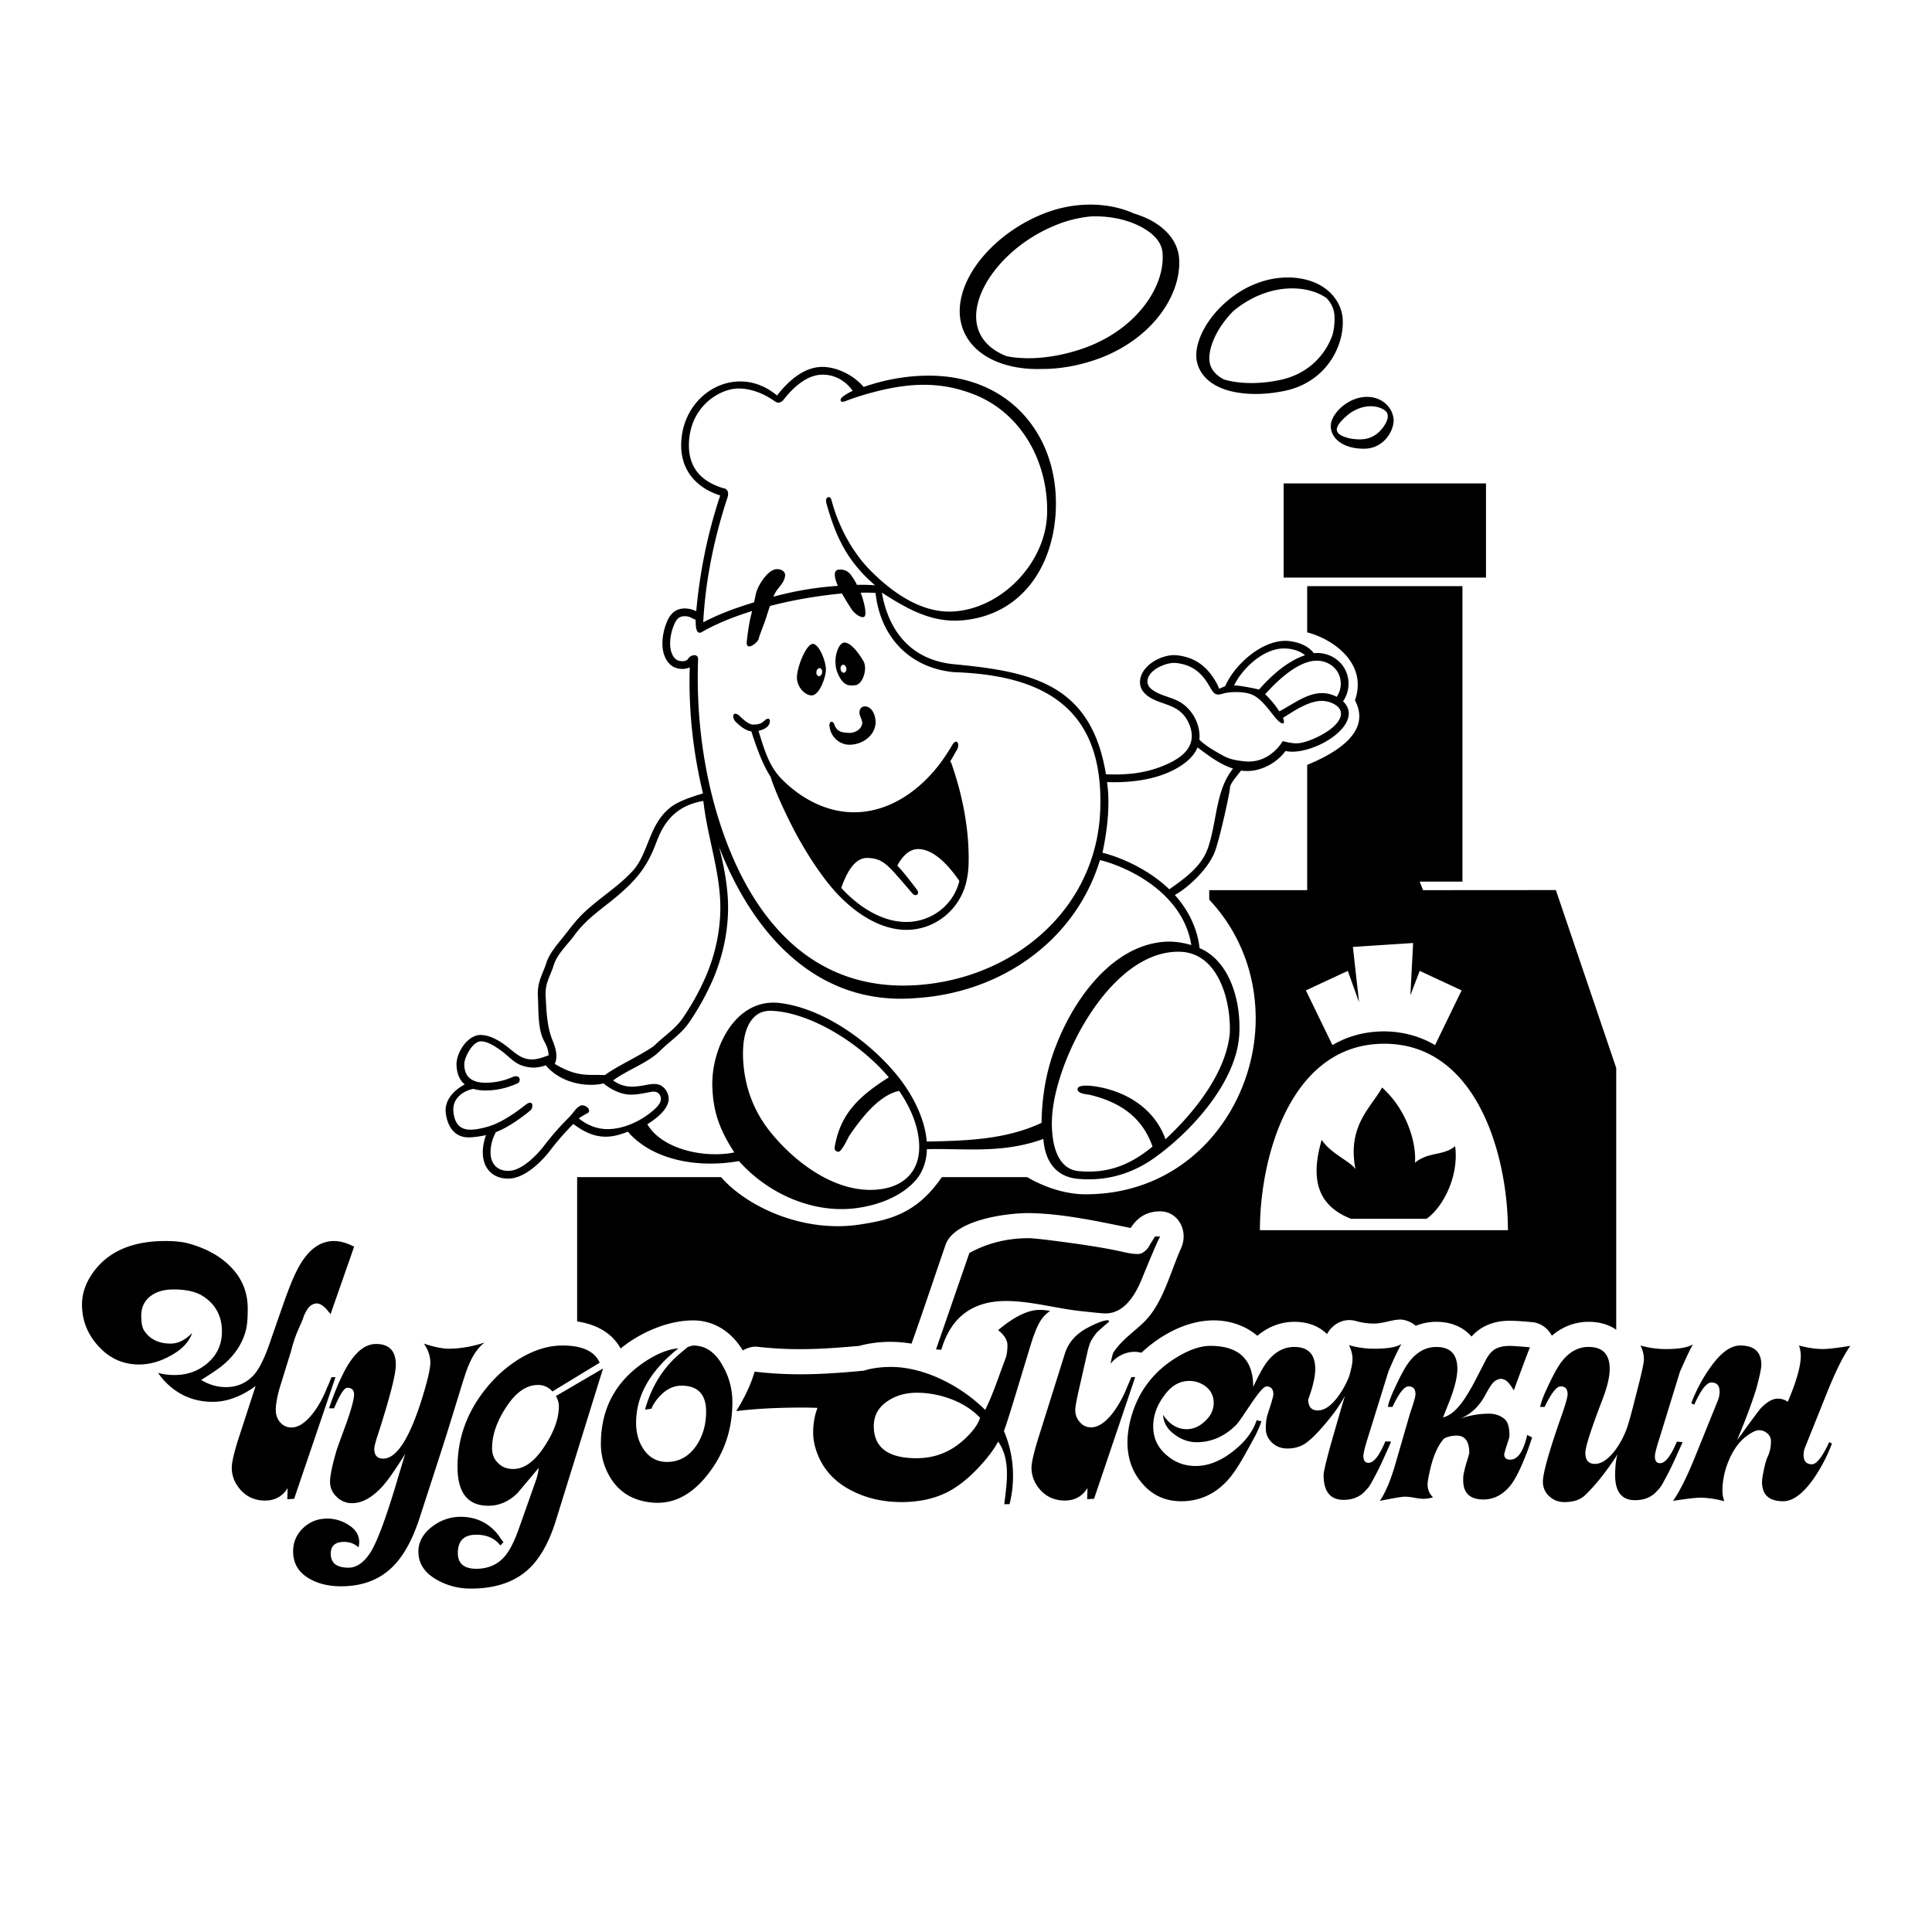
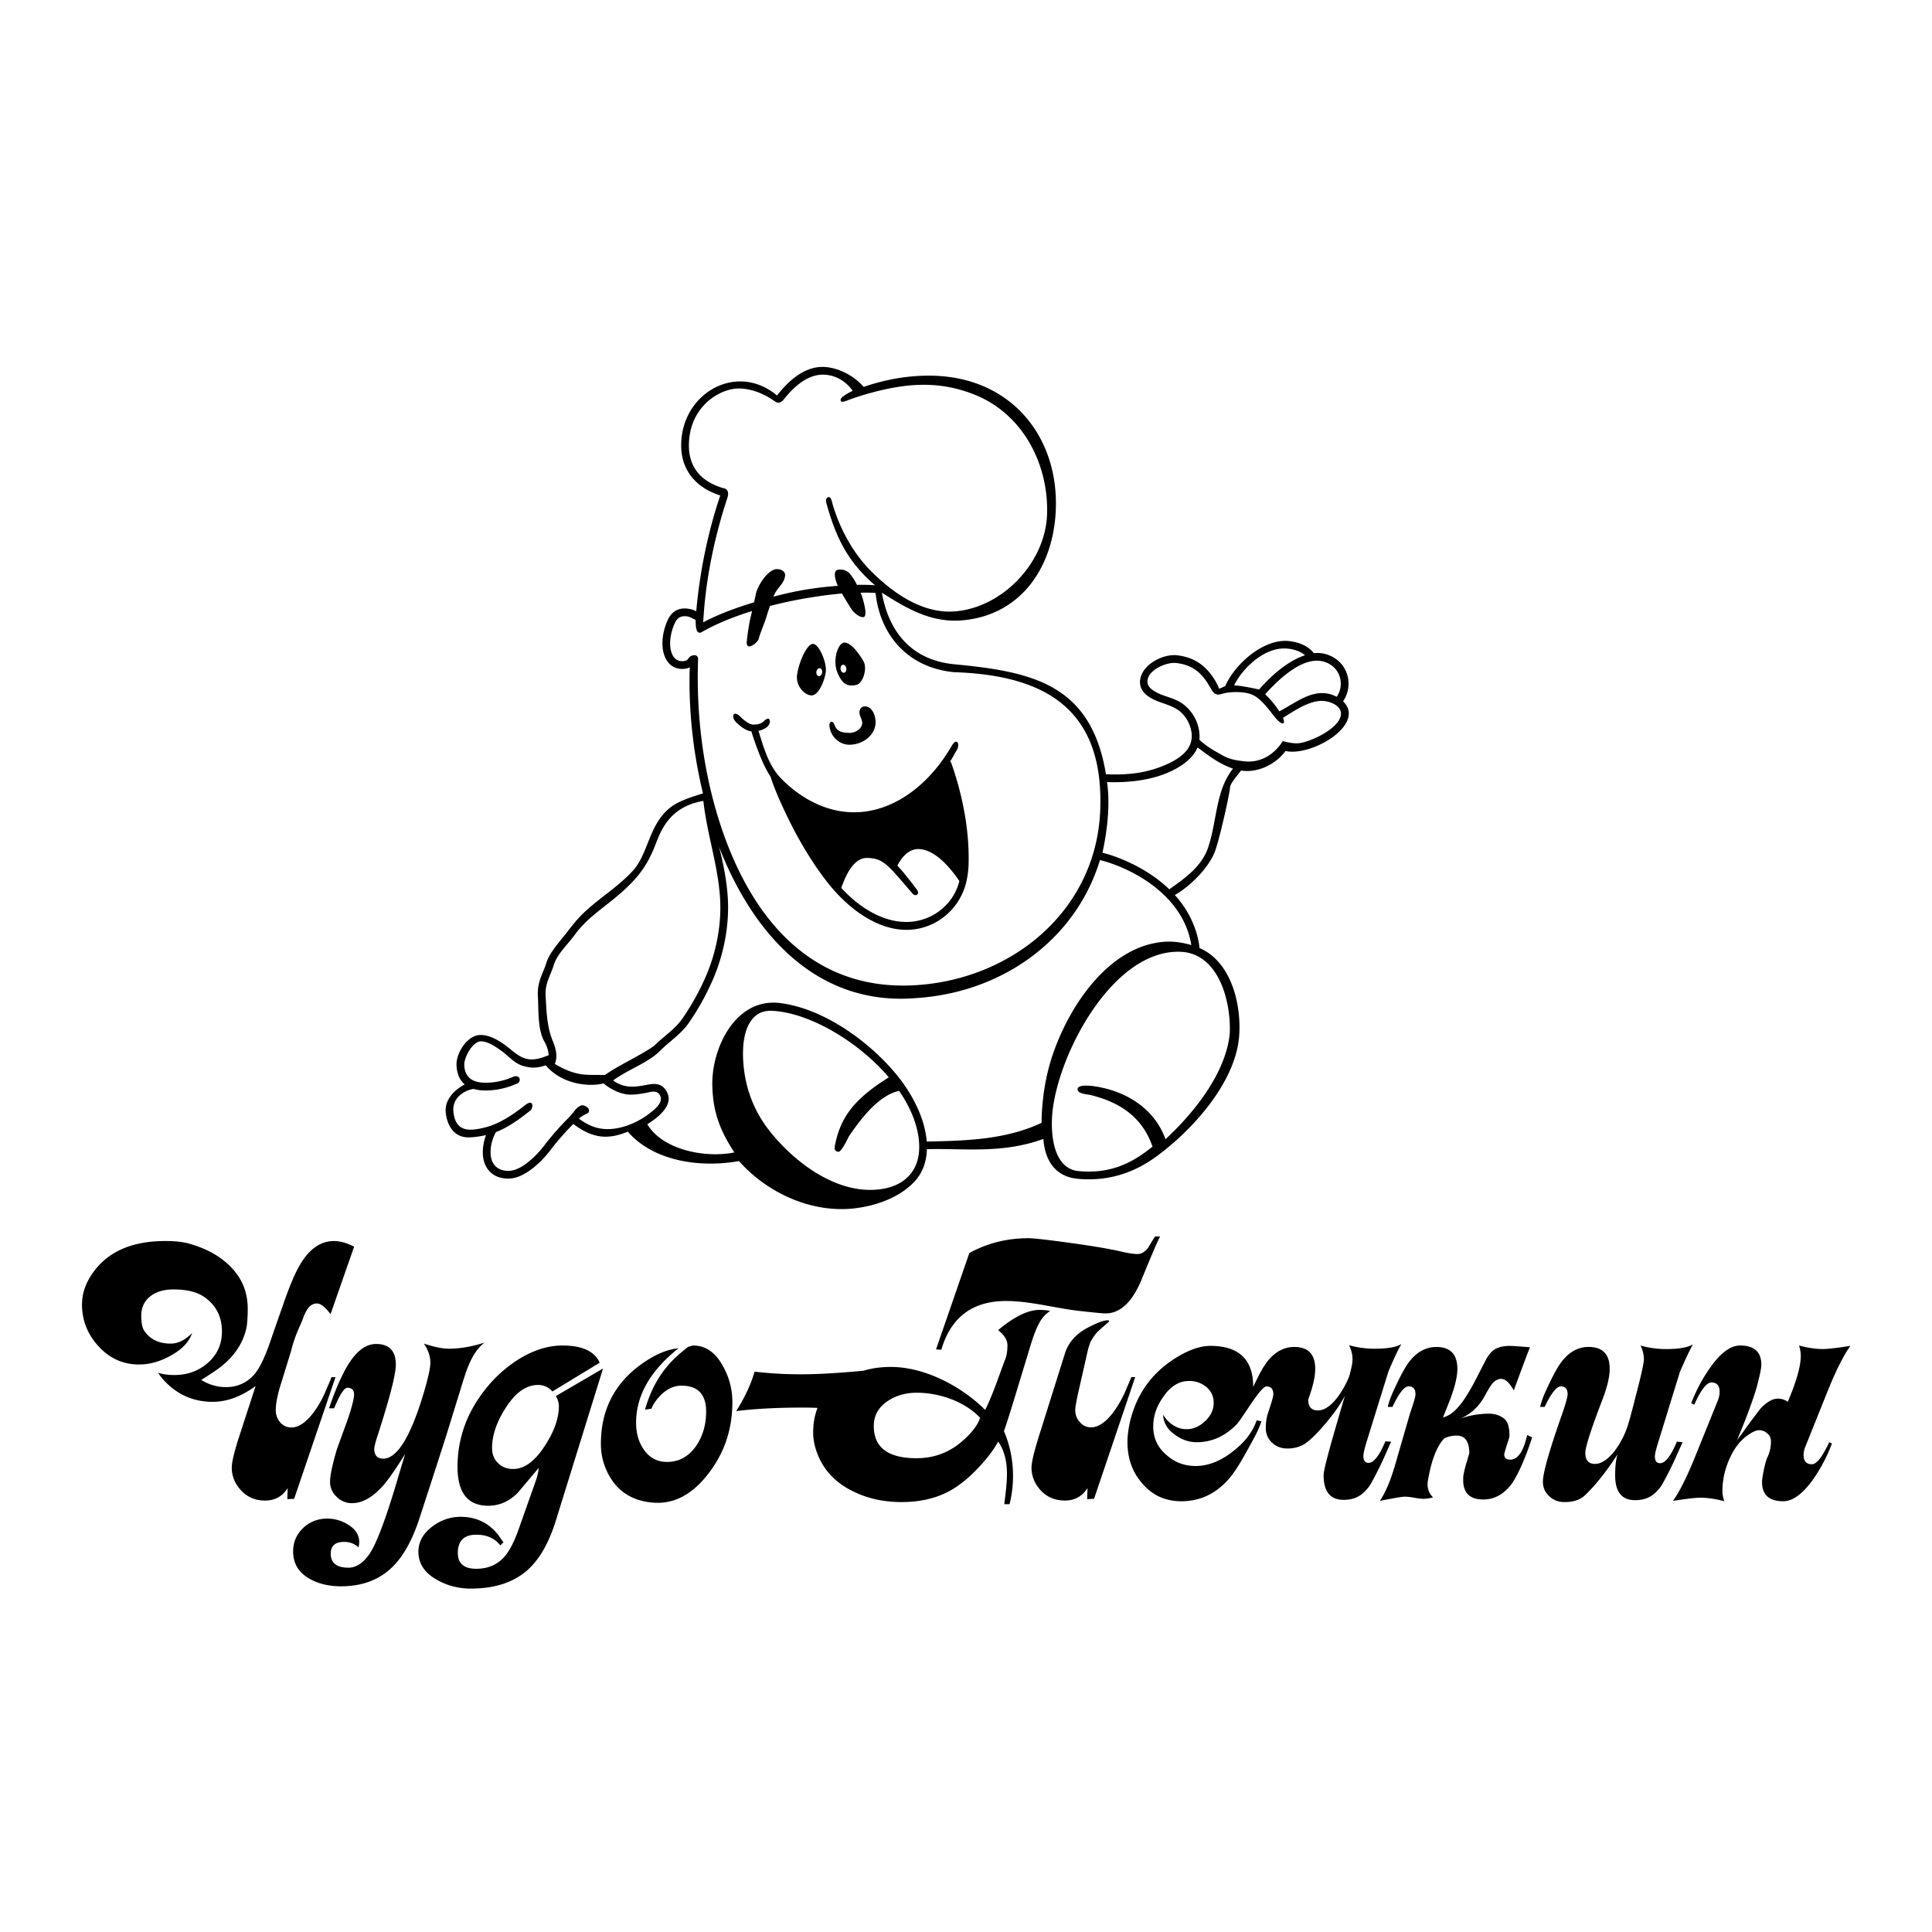
<svg xmlns="http://www.w3.org/2000/svg" width="2500" height="2500" viewBox="0 0 192.756 192.756">
-   <path fill-rule="evenodd" clip-rule="evenodd" fill="#fff" d="M0 0h192.756v192.756H0V0z" />
-   <path d="M140.988 94.083l-.275 5.227.93-2.445 4.182 1.947-2.65 5.461c-3.059-1.828-7.178-1.828-10.236 0l-2.65-5.461 4.182-1.947 1.125 3.133-.619-5.522 6.011-.393zm4.92-35.605h-15.49v4.61c2.809.748 6.018 3.225 4.766 6.781 1.635 3.083-1.674 5.165-4.766 6.447v12.496h-9.773v.951c2.596 2.738 4.582 6.745 4.635 11.678.092 8.727-6.365 17.746-17.016 17.713-2.434-.008-4.672-1.049-5.781-1.713h-8.516c-2.508 3.67-5.27 4.285-8.179 4.729-5.684.869-11.302-1.801-13.846-4.729H57.58v22.865h103.67V106.55l-6.021-17.748-13.25.009-.34-.853h4.27v-29.48h-.001zm2.35-10.247h-20.189v9.393h20.189v-9.393zm2.187 74.505h-24.744c0-7.336 3.076-18.602 12.404-18.602 9.317.001 12.34 11.292 12.34 18.602zm-15.654-1.138c-3.344-1.307-4.078-3.943-2.924-7.877.877 1.367 2.863 2.143 3.367 2.928-.85-4.383 1.617-6.191 2.652-8.15 2.486 2.225 3.438 5.518 3.285 7.508 1.352-1.121 2.838-.666 4.008-1.654.408 3.135-1.326 6.213-2.859 7.246h-7.529v-.001zM162.953 148.551c-.051.076-.064.137 0 .137v-.137zM104.389 21.214a12.627 12.627 0 0 1 3.416-.761c1.938-.155 3.775.159 5.246.811.025.012.053.023.078.036.4.118.781.257 1.141.416 1.52.675 2.656 1.712 3.131 2.979.125.335.205.681.234 1.035.158 1.984-.648 4.219-2.297 6.158-1.477 1.737-3.633 3.243-6.377 4.117-1.742.555-3.445.814-5.002.806-3.9.131-7.08-1.414-7.967-4.199a5.302 5.302 0 0 1-.112-.409v-.002c-.456-1.965.314-4.259 1.933-6.292 1.537-1.93 3.845-3.671 6.576-4.695zm31.34 18.448c.357-.07.701-.082 1.02-.045.51.06.969.248 1.326.518.482.364.816.876.934 1.471a1.7 1.7 0 0 1 .025.534c-.074.631-.41 1.347-.977 1.868a2.809 2.809 0 0 1-1.83.755c-.834.032-1.611-.13-2.182-.42-.781-.398-1.271-1.043-1.273-1.847-.002-.546.373-1.235.977-1.796.519-.481 1.212-.885 1.98-1.038zm-10.29-11.414a8.831 8.831 0 0 1 2.398-.539c1.32-.105 2.549.113 3.525.568 1.109.516 1.957 1.374 2.369 2.471.121.324.197.653.223.985.119 1.48-.377 3.271-1.537 4.716-.941 1.174-2.328 2.137-4.184 2.534-2.055.44-4.041.416-5.566.012-1.715-.454-2.941-1.459-3.252-2.923-.268-1.253.34-3 1.578-4.556 1.068-1.34 2.607-2.578 4.446-3.268zm-25.017 7.287c1.992.403 4.555.221 7.232-.632 2.658-.847 4.742-2.3 6.166-3.975 1.549-1.822 2.311-3.883 2.166-5.683a2.311 2.311 0 0 0-.143-.656c-.324-.867-1.234-1.637-2.5-2.198-1.248-.553-2.785-.851-4.43-.804a12.121 12.121 0 0 0-3.195.723c-2.654.995-4.891 2.681-6.379 4.55-1.504 1.889-2.236 3.952-1.844 5.647.021.096.051.194.08.292.4 1.251 1.423 2.18 2.847 2.736zm36.666 5.015a3.042 3.042 0 0 0-.949.041c-.73.146-1.393.533-1.889.994-.574.533-1.406 1.364-.412 1.869.512.261 1.227.406 2.012.376a2.633 2.633 0 0 0 1.709-.708c.467-.431 1.359-1.607.617-2.167-.274-.206-.649-.354-1.088-.405zm-14.082-9.473a9.86 9.86 0 0 0-.904 1.06c-1.072 1.45-1.609 3.013-1.402 4.072.139.694.652 1.255 1.42 1.653l.203.056c1.48.392 3.418.414 5.43-.017 1.803-.386 3.146-1.318 4.059-2.456a6.847 6.847 0 0 0 1.135-2.043 6.103 6.103 0 0 0 .191-1.953 2.574 2.574 0 0 0-.182-.782 2.905 2.905 0 0 0-.621-.935 4.559 4.559 0 0 0-.705-.403c-.918-.427-2.08-.631-3.338-.531-.752.06-1.541.23-2.338.529a9.96 9.96 0 0 0-2.948 1.75z" />
-   <path d="M40.601 158.408a6.627 6.627 0 0 0 1.712 1.363l-.005.008c1.405.809 3.048 1.225 4.666 1.225 3.972 0 7.276-1.633 9.352-5.146 1.265-2.141 1.866-4.512 2.595-6.863 1.407 2.129 3.804 3.383 6.343 3.453 5.174.143 8.935-4.713 9.97-9.322a58.767 58.767 0 0 1 3.384-.162c.002.598.082 1.219.24 1.859h.002c.701 2.848 2.668 5.053 5.282 6.289l-.001.004a12.55 12.55 0 0 0 2.791.947c3.161.682 7.99.426 10.772-2.275.291 1.939 1.092 2.797 2.492 2.797 1.117 0 2.078-.365 2.719-1.363.938.666 2.049 1 3.336 1 .553 0 1.08-.08 1.58-.236.479.148.959.088 1.449.062 1.488-.078 2.168-1.473 2.57-2.666 1.488 1.848 3.621 2.91 6.004 2.91 1.281 0 2.484-.26 3.607-.777 2.213-1.021 3.562-2.773 4.729-4.814l.004.004.102-.178c1.014.5 2.158.604 3.262.396-.113 1.252.248 2.682 1.045 3.666v.01a4.011 4.011 0 0 0 2.41 1.453 5.7 5.7 0 0 0 3.213-.316 2.359 2.359 0 0 0 1.926.467c1.871-.621 2.15-.477 3.891-.154.248 0 .514-.021.799-.066h.01c.758-.115 1.49-.348 2-.959.809.727 1.857 1.092 3.145 1.092 1.613 0 3.061-.672 4.176-1.807.207.309.451.592.734.848l.002-.002c.947.865 2.225 1.264 3.496 1.229 1.334-.039 2.58-.541 3.543-1.463.811.844 1.873 1.266 3.188 1.266.754 0 1.627-.131 2.309-.473.498.4 1.146.615 1.855.506.912-.143 1.721-.264 2.551-.24.498.014 1.004.08 1.543.227 1.234.334 2.416-.359 2.91-1.396.916 1.051 2.242 1.484 3.613 1.484 1.02 0 1.996-.34 2.932-1.021 1.777-1.387 3.217-4.039 4.273-6.363.393-1.035-.207-2.6-1.188-3.109l-.078-.041c.607-1.516 1.191-3.045 1.924-4.506.516-1.035 1.471-2.014 1.287-3.246-.195-1.291-1.383-2.422-2.834-2.197-1.453.225-2.652.406-4.084.012-1.234-.338-2.424.355-2.918 1.4a4.899 4.899 0 0 0-.342-.35c-.834-.758-1.926-1.139-3.273-1.139-.988 0-1.938.324-2.852.973-.75-.914-1.988-1.104-3.17-.709-1.012.338-2.539.031-3.229-.166-1.125-.32-2.197.229-2.766 1.104-.812-.705-1.85-1.059-3.117-1.059a5.43 5.43 0 0 0-2.643.682 6 6 0 0 0-1.01.705c-.387-.73-1.107-1.281-1.977-1.355-.734-.062-1.48-.137-2.219-.137-.453 0-.875.039-1.266.119l-.01.01c-.996.203-1.865.68-2.539 1.447-.902-1.033-2.17-1.471-3.518-1.471-.709 0-1.391.135-2.045.398a2.697 2.697 0 0 0-1.322-.609c-.746-.107-1.92.385-2.803.385a6.67 6.67 0 0 1-1.852-.254c-1.205-.344-2.355.312-2.881 1.303-.834-.814-1.928-1.223-3.281-1.223-1.357 0-2.643.523-3.67 1.393-1.227-1.043-2.746-1.5-4.176-1.535-2.729-.068-5.443 1.395-7.391 3.23-1.129-.311-2.361.189-3.084 1.096.08-.357.146-.754.275-1.098.764-1.191 1.947-2.002 2.947-2.943.732-.689 1.266-1.504 1.707-2.371.852-1.668 1.346-3.387 2.123-5.145.742-1.672-.277-3.648-2.105-3.648-1.291 0-2.252.578-2.934 1.662-3.209-.656-6.836-1.449-10.186-1.49-2.186 0-7.42.666-8.286 3.174-1.092 3.156-2.234 6.619-3.393 9.854-1.732-.297-3.554-.234-5.252.23-1.123.088-2.247.189-3.372.248-1.169.062-2.271.088-3.358.062a38.38 38.38 0 0 1-3.403-.23c-.46-.053-.982.098-1.447.369-1.084-1.799-2.81-3-4.962-3-2.298 0-4.76 1.006-6.611 2.328l-.01.01c-.21.15-.413.307-.61.463-1.16-2.107-3.554-2.801-5.812-2.801-1.97 0-3.891.67-5.564 1.678l-.01.01a.088.088 0 0 1-.01.006c-.398-1.252-1.617-2.309-2.965-1.863-.515.168-1.004.293-1.47.373-1.142.195-1.933.094-3.016-.266-.98-.326-1.929.057-2.547.744-.732-.557-1.736-.836-3.015-.836-.797 0-1.548.191-2.254.572.907-2.156 1.571-4.695 2.437-6.947.357-1.021-.265-2.568-1.226-3.061-.964-.492-2.062-.836-3.151-.836-3.57 0-5.521 3.088-6.704 6.057-1.665-3.979-6.008-6.057-10.124-6.057-3.391 0-6.728 1.037-8.915 3.76h-.003c-1.159 1.451-1.899 3.215-1.899 5.088 0 3.281 1.962 6.471 4.996 7.822a7.87 7.87 0 0 0 3.225.672c.174.254.36.496.57.727a9.165 9.165 0 0 0 3.06 2.229 9.06 9.06 0 0 0 4.02.766c-.419 1.287-.924 2.689-.924 4.051 0 .602.094 1.188.281 1.766.178.549.447 1.074.808 1.578l-.002.002c.983 1.381 2.264 2.18 3.84 2.396a6.14 6.14 0 0 0 1.826-.014 5.706 5.706 0 0 0-.636 2.643c0 4.018 3.746 5.988 7.289 5.988 2.407-.007 4.768-.751 6.578-2.376z" fill="#fff" />
  <path d="M172.754 145.127c-.604 1.189-.906 2.396-.906 3.619 0 .342.064.682.189 1.033-.859-.232-1.666-.352-2.412-.352-.465 0-1.367.107-2.711.316.662-.92 1.428-2.461 2.293-4.617l2.186-5.408c.113-.293.174-.58.174-.854 0-.623-.275-.932-.824-.932-.479 0-1.045.74-1.713 2.221l-.293-.156a15.787 15.787 0 0 1 1.904-3.57c1.027-1.457 2.018-2.186 2.973-2.186 1.41 0 2.115.645 2.115 1.924 0 .352-.168 1.152-.508 2.4-.15.5-.383 1.176-.688 2.029-.311.848-.74 1.93-1.289 3.236.035-.096.102-.203.191-.328.096-.119.215-.275.352-.459a77.043 77.043 0 0 1 1.822-2.467c.639-.693 1.229-1.033 1.762-1.033.363 0 .697.102.996.316.865-2.029 1.297-3.559 1.297-4.586 0-.34-.061-.68-.174-1.033.848.232 1.648.354 2.395.354.477 0 1.385-.107 2.729-.318-.676.932-1.445 2.473-2.311 4.617l-2.168 5.41a2.155 2.155 0 0 0-.191.854c0 .621.275.932.824.932.479 0 1.051-.734 1.732-2.209l.273.143a16.269 16.269 0 0 1-1.887 3.59c-1.039 1.443-2.029 2.166-2.973 2.166-1.41 0-2.115-.639-2.115-1.922 0-.203.049-.549.15-1.051.096-.502.209-.938.34-1.314.27-.514.4-1.08.4-1.695a.99.99 0 0 0-.365-.789 1.191 1.191 0 0 0-.824-.316c-.316 0-.752.215-1.312.639-.556.423-1.033 1.026-1.433 1.796zm-147.251-6.842c-1.439 1.051-2.866 1.576-4.281 1.576-1.94 0-3.576-.729-4.908-2.186a6.125 6.125 0 0 1-.543-.717c.436.15.979.227 1.648.227 1.296 0 2.407-.41 3.332-1.223.926-.818 1.392-1.857 1.392-3.117 0-1.506-.609-2.664-1.821-3.482-.711-.477-1.714-.715-3.01-.715-.908 0-1.648.203-2.221.613-.664.479-.998 1.146-.998 2.008 0 .691.096 1.182.281 1.475.573.871 1.457 1.307 2.657 1.307.734 0 1.451-.352 2.138-1.062-.305.908-1.033 1.672-2.186 2.287-1.027.574-2.066.859-3.117.859-1.571 0-2.908-.596-4.007-1.785-1.117-1.199-1.678-2.604-1.678-4.197 0-1.213.447-2.389 1.35-3.518 1.51-1.881 3.833-2.818 6.962-2.818.956 0 1.732.084 2.323.246 1.72.477 3.1 1.229 4.126 2.256 1.183 1.164 1.773 2.58 1.773 4.234 0 .9-.048 1.564-.143 1.994-.334 1.48-1.194 2.758-2.562 3.834-.412.316-1.057.746-1.935 1.295.782.479 1.606.717 2.466.717 1.027 0 1.899-.346 2.609-1.033.585-.549 1.158-1.637 1.732-3.271.257-.76.734-2.127 1.433-4.115.525-1.504.991-2.639 1.404-3.41.967-1.832 2.167-2.746 3.6-2.746.609 0 1.278.186 2.012.562l-2.353 6.734c-.526-.711-.979-1.068-1.362-1.068-.364 0-.668.186-.925.543-.048.047-.173.275-.37.682-.054.215-.233.65-.532 1.312a13.41 13.41 0 0 0-.741 2.186l-1.152 3.727c-.256.902-.382 1.631-.382 2.191 0 .479.149.885.442 1.225.298.334.675.508 1.128.508.705 0 1.445-.502 2.209-1.506.549-.746.998-1.576 1.344-2.484.106-.209.25-.555.435-1.031h.4l-4.126 12.139-.681.035.036-1.104c-.525.83-1.278 1.242-2.256 1.242-1.141 0-2.042-.467-2.706-1.398a3.155 3.155 0 0 1-.615-1.893c0-.531.233-1.512.687-2.938l1.692-5.197zm10.261 16.092c-.388-.357-.866-.543-1.433-.543-.89 0-1.332.395-1.332 1.176 0 .932.591 1.398 1.768 1.398.734 0 1.409-.424 2.03-1.277.722-.98 1.702-3.572 2.938-7.787l.688-2.287c-.938 1.504-1.655 2.537-2.156 3.111-1.051 1.201-2.102 1.803-3.146 1.803a2.102 2.102 0 0 1-1.541-.645 1.99 1.99 0 0 1-.651-1.504c0-.598.227-1.68.687-3.238.113-.328.448-1.24.997-2.746.453-1.295.692-2.197.716-2.699 0-.453-.227-.68-.687-.68-.299 0-.741.68-1.308 2.047h-.507c.454-1.318.872-2.365 1.26-3.146 1.027-2.186 2.167-3.271 3.428-3.271 1.319 0 1.976.691 1.976 2.078 0 .961-.609 3.324-1.833 7.105-.215.662-.316 1.086-.316 1.277 0 .65.298.98.889.98 1.416 0 2.777-2.246 4.097-6.736.406-1.391.609-2.334.609-2.836 0-.639-.215-1.279-.645-1.906 1.027.342 1.851.508 2.467.508 1.146 0 2.34-.203 3.588-.615-.656.502-1.188 1.277-1.611 2.328-.15.312-.454 1.225-.908 2.73l-1.171 3.791c-.477 1.529-1.427 4.449-2.836 8.777-.71 2.145-1.606 3.738-2.693 4.789-1.308 1.273-3.009 1.906-5.105 1.906-1.249 0-2.317-.264-3.201-.789-1.051-.615-1.576-1.51-1.576-2.688 0-.932.34-1.713 1.015-2.352.663-.621 1.463-.926 2.394-.926a3.86 3.86 0 0 1 2.078.609c.735.441 1.105 1.027 1.105 1.748-.002.17-.026.338-.074.51zm20.346-20.135c1.977 0 3.219.574 3.72 1.715l-4.717 2.871a1.844 1.844 0 0 0-1.439-.65c-1.188 0-2.269.775-3.248 2.328-.89 1.387-1.332 2.711-1.332 3.971 0 .627.203 1.129.615 1.506.37.383.872.578 1.499.578 1.123 0 2.18-.787 3.183-2.363.914-1.41 1.368-2.711 1.368-3.9 0-.34-.102-.674-.299-1.014l4.706-2.748-4.67 15.049c-.71 2.34-1.69 4.047-2.938 5.123-1.379 1.188-3.236 1.785-5.583 1.785-1.248 0-2.382-.299-3.409-.891-1.212-.686-1.822-1.617-1.822-2.793 0-1.094.586-2.014 1.75-2.76a4.562 4.562 0 0 1 2.448-.717c1.6 0 2.878.633 3.833 1.893.072.119.221.336.454.645l-.311.318c-.549-.711-1.349-1.07-2.4-1.07-1.224 0-1.839.609-1.839 1.822 0 1.051.615 1.576 1.839 1.576 1.165 0 2.102-.4 2.812-1.207.502-.572.985-1.504 1.439-2.799l1.695-4.797c.162-.477.257-.895.281-1.26l-2.114 2.514c-.866.844-1.833 1.262-2.908 1.262-2.048 0-3.075-1.291-3.075-3.871 0-2.871.943-5.475 2.836-7.822a12.995 12.995 0 0 1 3.355-2.979c1.458-.879 2.88-1.315 4.271-1.315zm11.574.281c-2.812 2.244-4.221 4.717-4.221 7.428 0 1.027.25 1.912.752 2.646.573.842 1.35 1.26 2.329 1.26 1.213 0 2.198-.551 2.944-1.648.639-.955.961-2.084.961-3.381 0-1.719-.824-2.58-2.466-2.58-.914 0-1.744.479-2.49 1.436-.257.34-.417.625-.49.859l-.65.102c.621-2.217 1.696-4.002 3.224-5.369.096-.096.442-.389 1.051-.891.305-.094.478-.143.525-.143 1.224 0 2.203.664 2.938 1.994a7.23 7.23 0 0 1 .979 3.654c0 2.922-.932 5.459-2.801 7.633-1.385 1.605-2.938 2.412-4.651 2.412h-.227c-2.03-.107-3.524-.932-4.479-2.484a6.405 6.405 0 0 1-.961-3.393c0-3.373 1.349-6.023 4.042-7.959 1.339-.954 2.574-1.48 3.691-1.576zm5.77 6.264c.86-1.379 1.475-2.688 1.833-3.936 2.533.289 4.756.318 7.164.189a89.8 89.8 0 0 0 3.718-.287c.829-.252 1.73-.373 2.711-.373 3.401 0 7.041 1.93 9.412 4.287.809-1.621 1.361-3.391 2.012-5.082.137-.352.209-.812.209-1.379 0-.502-.311-1.004-.926-1.498 1.594-1.346 2.975-2.02 4.145-2.02.334 0 .686.035 1.045.107-.443.281-.801.674-1.082 1.182-.279.508-.566 1.236-.859 2.191l-1.434 4.719c-.572 1.893-.984 3.188-1.24 3.898.982 2.256 1.168 4.9.561 7.285h-.525c.242-2.074.666-4.391-.609-6.246-.34.627-.807 1.291-1.404 1.977-1.211 1.41-2.417 2.424-3.618 3.045-1.308.676-2.849 1.016-4.622 1.016-1.75 0-3.321-.34-4.724-1.016-1.606-.758-2.752-1.852-3.445-3.283-.43-.914-.645-1.785-.645-2.627 0-.916.145-1.738.433-2.471a36.606 36.606 0 0 0-1.521-.031c-2.553.002-4.751.121-6.589.353zm19.933-6.156l3.326-9.619c1.798-.986 3.769-1.477 5.912-1.477.479 0 1.857.156 4.127.467 2.275.311 4.09.621 5.439.938.525.119.967.174 1.332.174.352 0 .691-.209 1.033-.627.023-.061.25-.438.68-1.123h.508c-.221.43-.459.955-.717 1.576-.197.453-.572 1.355-1.121 2.699-.932 2.27-2.139 3.402-3.619 3.402-.232 0-1.105-.082-2.617-.25-2.414-.275-4.879-.99-7.303-.99-3.344 0-5.499 1.623-6.454 4.865l-.526-.035zm-1.904 4.322c-1.123 0-2.09.275-2.908.824-.932.615-1.397 1.451-1.397 2.502 0 2.139 1.421 3.207 4.27 3.207 1.845 0 3.439-.639 4.794-1.91.819-.76 1.333-1.463 1.542-2.121-1.541-1.643-4.085-2.502-6.301-2.502zm19.031-7.23c.096 0 .137.049.137.143-.221.174-.578.49-1.08.943-.209.186-.461.533-.754 1.033a6.804 6.804 0 0 0-.279.861l-.859 3.785c-.264 1.152-.4 1.881-.4 2.186 0 .477.154.883.471 1.225.281.334.652.506 1.105.506.723 0 1.463-.5 2.221-1.504a10.849 10.849 0 0 0 1.361-2.479c.096-.215.24-.555.443-1.033h.381l-4.107 12.146-.688.035.035-1.111c-.523.83-1.277 1.25-2.25 1.25-1.158 0-2.066-.467-2.729-1.398a3.207 3.207 0 0 1-.609-1.893c0-.479.227-1.457.68-2.938l2.623-8.342c.334-1.146 1.098-2.031 2.285-2.664.956-.501 1.63-.751 2.013-.751zm5.525 9.433c.639.957 1.426 1.434 2.357 1.434.67 0 1.283-.273 1.857-.824.562-.525.836-1.121.836-1.803 0-.639-.238-1.164-.717-1.57a2.634 2.634 0 0 0-1.73-.615c-1.004 0-1.857.525-2.568 1.57-.676.932-1.016 1.922-1.016 2.969 0 1.127.418 2.059 1.26 2.793.836.771 1.828 1.152 2.975 1.152 1.312 0 2.627-.543 3.936-1.635 1.062-.859 1.779-1.84 2.148-2.926l.473.102c-.113.375-.311.83-.574 1.367a92.547 92.547 0 0 1-1.26 2.287c-.549.961-1.039 1.678-1.469 2.156-1.283 1.443-2.848 2.166-4.693 2.166-1.594 0-2.896-.598-3.898-1.785-.98-1.117-1.469-2.49-1.469-4.107 0-.562.07-1.172.207-1.84.658-2.986 2.307-5.242 4.951-6.771 1.146-.662 2.18-.998 3.117-.998 2.842 0 4.27 1.363 4.27 4.08v.02c.553-1.197 1.018-2.037 1.393-2.521.771-.98 1.672-1.471 2.693-1.471 1.402 0 2.102.729 2.102 2.188 0 .781-.232 1.797-.699 3.045 0 .734.316 1.098.963 1.098.639 0 1.295-.436 1.957-1.312a8.814 8.814 0 0 0 1.189-2.15c.305-1.209.527-1.84-.035-3.045a9.214 9.214 0 0 0 2.537.352c1.295 0 2.191-.154 2.693-.471-.316.525-.746 1.432-1.297 2.729l-2.113 6.801c-.258.842-.389 1.391-.389 1.648 0 .453.174.68.508.68.525 0 1.088-.715 1.684-2.148l.574.035-.574 1.291a32.125 32.125 0 0 1-1.33 2.691c-.186.365-.383.641-.58.824-.549.664-1.295.998-2.258.998-1.324 0-1.994-.824-1.994-2.467 0-.381.334-1.73.998-4.049.668-2.316 1.045-3.605 1.141-3.875a15.16 15.16 0 0 1-1.111 1.727 26.03 26.03 0 0 1-1.355 1.643c-.49.543-.914.949-1.26 1.217-.549.455-1.225.682-2.031.682-.59 0-1.092-.186-1.504-.562a1.909 1.909 0 0 1-.645-1.469c0-.561.07-1.051.209-1.469.363-1.074.543-1.707.543-1.904 0-.525-.227-.789-.682-.789-.621 0-2.438 3.279-3.059 3.869-1.146 1.129-2.447 1.697-3.904 1.697-.801 0-1.553-.27-2.252-.807-.693-.506-1.058-1.145-1.105-1.928zm29.555.414a8.685 8.685 0 0 1 2.938-.527c.645 0 1.184.186 1.613.562.303.293.453.83.453 1.623 0 .084-.018.191-.061.33-.041.131-.107.328-.191.59-.088.264-.178.574-.273.938 0 .359.197.543.596.543.771 0 1.332-.824 1.697-2.465l.49.244c-.025.113-.209.662-.562 1.643a.34.34 0 0 0-.066.143c-.535 1.361-1.025 2.342-1.475 2.938-.764.98-1.689 1.471-2.758 1.471-1.344 0-2.012-.641-2.012-1.924 0-.221.006-.377.018-.459.012-.078.047-.27.119-.574s.148-.592.238-.859c.084-.27.162-.537.232-.807 0-1.164-.418-1.75-1.26-1.75-.453 0-.865.096-1.24.281-.604.645-1.07 1.672-1.398 3.082-.174.746-.262 1.248-.262 1.504 0 .502.178.932.543 1.297a3.858 3.858 0 0 1-.932.143c-.221 0-.531-.035-.932-.107a5.748 5.748 0 0 0-.938-.107c-.281 0-1.117.143-2.502.418.572-.848 1.086-2.066 1.541-3.654l1.469-5.076c.357-1.027.543-1.66.543-1.904 0-.525-.227-.789-.688-.789-.43 0-.967.682-1.605 2.049h-.473c.113-.502.324-1.062.609-1.678.621-1.367 1.135-2.311 1.541-2.836.758-.975 1.66-1.465 2.693-1.465 1.402 0 2.102.729 2.102 2.188 0 .752-.238 1.768-.717 3.039l-.717 1.814a2.999 2.999 0 0 0 1.213-.723 7.163 7.163 0 0 0 1.033-1.295 18.7 18.7 0 0 0 .979-1.695c.311-.598.67-1.297 1.076-2.092.291-.52.615-.877.973-1.062.357-.184.818-.281 1.391-.281.293 0 .961.049 2.014.139-.186.436-.723 1.869-1.613 4.299-.232-.395-.447-.688-.645-.871a1.008 1.008 0 0 0-.717-.281c-.316.072-.566.215-.752.436s-.436.627-.752 1.207c-.608 1.142-1.462 1.929-2.573 2.36zm10.492 8.293c-.59 0-1.092-.191-1.504-.574a1.89 1.89 0 0 1-.645-1.467c0-.867.645-3.137 1.939-6.809.354-1.027.525-1.66.525-1.904 0-.525-.227-.789-.68-.789-.424 0-.955.682-1.613 2.049h-.453a8.74 8.74 0 0 1 .615-1.684c.615-1.361 1.129-2.305 1.535-2.83.758-.98 1.654-1.471 2.674-1.471 1.416 0 2.121.729 2.121 2.188 0 .781-.24 1.797-.717 3.045-1.146 2.984-1.713 4.758-1.713 5.332 0 .734.314 1.104.961 1.104.639 0 1.295-.441 1.977-1.312a8.583 8.583 0 0 0 1.17-2.15c.148-.387.363-1.129.645-2.221l.244-.967c.562-2.133.844-3.393.844-3.773 0-.473-.113-.932-.336-1.387a9.306 9.306 0 0 0 2.557.354c1.283 0 2.174-.162 2.676-.473-.305.531-.736 1.445-1.297 2.729l-2.096 6.803c-.27.842-.406 1.391-.406 1.646 0 .455.174.682.508.682.525 0 1.086-.717 1.684-2.15l.574.049-.574 1.277a31.89 31.89 0 0 1-1.332 2.693c-.184.363-.381.639-.578.824-.543.662-1.297.996-2.258.996-1.326 0-1.988-.824-1.988-2.467 0-.906.078-1.611.244-2.113-1.123 1.727-2.203 3.088-3.254 4.09-.479.454-1.158.68-2.049.68zM107.635 116.844c2.922.26 5.104-.609 7.354-2.449-1.033-2.955-3.25-4.416-6.158-5.139-.377-.094-1.27-.1-1.322-.561-.031-.537 1.336-.367 1.703-.314 3.123.467 5.961 2.199 7.07 5.279 2.807-2.6 6.033-6.58 6.414-10.564.135-3.236-1.131-7.979-4.893-8.135-6.895-.283-12.486 10.633-12.838 16.457-.115 1.904.178 5.205 2.67 5.426zm-17.928-8.006c-2.069.432-3.879 2.875-4.983 4.49-.056.082-.741 1.584-1.07 1.584-.22 0-.418-.152-.381-.445h-.001a.928.928 0 0 1 .017-.096c.296-1.676.922-2.932 1.818-3.99.986-1.164 2.287-2.086 3.569-2.896-1.249-1.473-2.782-2.793-4.41-3.875-2.427-1.611-5.05-2.656-7.225-2.76h-.002a2.655 2.655 0 0 0-.996.125c-.296.1-.549.262-.764.467h-.002c-1.111 1.062-1.242 3.074-1.102 4.734.21 2.512 1.1 4.791 2.684 6.76 1.431 1.777 3.385 3.541 5.578 4.645 1.77.891 3.693 1.352 5.617 1.035 2.175-.355 3.59-1.756 3.654-4.006.057-2.049-.865-4.118-2.001-5.772zm26.035-31.456c-1.709.565-3.609.707-5.293.647.357 2.424-.047 5.145-.455 7.05 1.035.239 4.223 1.291 6.668 3.648 1.529-1.089 3.207-2.245 3.859-4.13.723-2.096.768-4.497 1.641-6.485a6.72 6.72 0 0 1 .855-1.431c-1.305-.421-2.459-1.302-3.537-2.111-.578 1.428-2.386 2.366-3.738 2.812zm-44.007 7.1c3.386 8.711 9.778 15.922 19.668 15.096 5.584-.359 10.546-2.686 14.022-6.353a18.614 18.614 0 0 0 4.318-7.414l.078.02c.984.228 4.033 1.234 6.354 3.499 1.281 1.251 2.338 2.85 2.684 4.958-.912-.263-1.793-.385-2.631-.33-5.512.363-9.57 6.314-11.271 11.488-.693 2.117-1.01 4.355-1.043 6.582-3.531 1.654-7.387 1.789-11.454 1.863-.186-2.395-1.515-4.859-3.026-6.691-2.732-3.312-7.269-6.586-11.61-7.125-1.045-.129-1.977.051-2.79.451-2.656 1.305-4.043 4.955-3.965 7.824.07 2.588.746 4.41 2.197 6.627-2.943.604-7.196-.281-8.683-2.814a8.48 8.48 0 0 0 .944-.668c.631-.52 1.117-1.123 1.183-1.74v-.002c.005-.043.007-.084.007-.117 0-.277-.102-.623-.308-.906-.543-.75-1.264-.613-2.034-.467-1.201.229-2.153.287-3.205-.467 1.413-1.053 3.482-1.752 4.662-2.934.978-.979 2.117-1.68 2.923-2.852a25.724 25.724 0 0 0 2.385-4.312c1.085-2.529 1.645-5.402 1.47-8.159-.079-1.263-.317-2.915-.875-5.057zm-16.384 21.666c2.294 1.359 3.294 1.035 5.002 1.113 1.191-.898 3.754-2.055 4.934-2.943.941-.941 2.06-1.619 2.833-2.744a25.017 25.017 0 0 0 2.312-4.182c1.04-2.422 1.575-5.166 1.407-7.806-.208-3.275-1.286-6.298-1.666-9.678-3.531.598-4.312 3.189-4.848 4.538-.831 2.089-1.84 3.302-3.508 4.754-1.584 1.379-3.236 2.36-4.494 4.093-.697.959-1.729 1.865-2.082 3.015-.1.326-.221.619-.34.908-.263.639-.517 1.258-.464 2.166.092 1.559.121 3.121.759 4.582.266.708.469 1.454.155 2.184zm28.75-39.824c.158-.021.311.142.338.36.029.219-.077.415-.235.435-.158.021-.311-.141-.338-.361-.029-.218.077-.414.235-.434zm-2.308.339c.157.021.263.216.232.436-.028.219-.182.38-.339.359-.158-.021-.263-.216-.232-.436.027-.22.181-.38.339-.359zm1.775.484c-.542-1.266.033-3.037.686-3.037s1.469 1.11 1.894 1.861c.424.751-.065 2.286-.783 2.384-.719.098-1.255.058-1.797-1.208zm-.318 5.156c.268.731.771.782 1.474.817.527.026 1.251-.341 1.299-.963.026-.344-.278-.7-.274-1.075.003-.394.264-.635.604-.604.768.07 1.057 1.123.999 1.743-.104 1.116-1.197 2.051-2.566 2.08-1.012.021-1.876-.772-2.012-1.765-.124-.477.272-.79.476-.233zm-2.163-2.936c-.653.13-1.698-.816-1.567-1.992.13-1.176.979-3.167 1.6-3.134s1.372 1.894 1.273 2.743c-.098.848-.652 2.252-1.306 2.383zm46.917 2.249c.324.832-.215.701-.885-.158-.822-1.051-1.482-1.917-2.369-2.216-.652-.222-1.615-.229-2.271-.138-.418.059-.703.193-.914.192-.465-.002-.576-.306-1-1.006-.766-1.264-1.699-1.974-3.229-2.143-.963-.107-2.943.721-2.85 1.935.018.246.154.487.445.709.828.634 1.881.727 2.771 1.24 1.285.741 2.1 2.294 1.963 3.776.764.732 1.793 1.258 2.303 1.551v.001c.699.403 1.406.516 2.207.6 1.623.17 2.965-.695 3.809-2.015.592.15 1.098.248 1.572.208 1.135-.095 4.266-1.518 4.232-2.982-.02-.843-1.256-1.256-1.934-1.245-1.362.024-2.817 1.061-3.85 1.691zm2.203-6.245c-.641-.541-1.652-.742-2.479-.652-1.947.215-3.857 2.104-4.602 3.673.365-.051 2.516.379 2.479.412 1.229-1.385 2.809-2.832 4.602-3.433zm-3.982 3.894a9.201 9.201 0 0 1 1.41 1.707c1.787-.92 3.604-2.559 5.732-1.45a2.31 2.31 0 0 0 .401-1.263c.023-1.231-.871-2.171-2.072-2.322-1.991-.251-4.284 2.004-5.471 3.328zM83.934 88.587c1.781 1.953 4.287 3.562 6.872 3.384 2.339-.161 4.349-1.79 4.91-4.071-.874-1.28-2.398-3.138-4.053-3.188-1.041-.031-1.739.894-2.135 1.651.532.56 1.153 1.334 1.956 2.405.205.273.093.506-.098.536-.115.019-.258-.035-.379-.197-1.269-1.455-2.006-2.382-2.655-2.892-.601-.473-1.114-.597-1.808-.618-1.438-.042-2.226 1.905-2.61 2.99zM54.45 106.285c-.814.283-1.471.309-2.315.045-.849-.266-1.403-.975-2.104-1.482-.647-.469-1.391-.953-2.054-.953-.83 0-1.671 1.615-1.657 2.316.03 1.445 1.018 1.857 2.341 1.809a6.727 6.727 0 0 0 2.547-.594c.766-.258.826.59.32.701a7.497 7.497 0 0 1-2.84.666c-.505.02-1.005-.021-1.451-.152-.711.107-2.146.754-2 2.27.106 1.084.571 1.807 1.721 1.797.585-.004 1.218-.164 1.64-.279.9-.25 2.083-.818 3.815-2.184.833-.656.823.291.494.555-1.461 1.178-2.541 1.809-3.435 2.154l-.036.07c-.331.633-.526 1.385-.488 2.102.059 1.094.755 1.725 1.845 1.689 1.305-.039 2.813-1.611 3.533-2.562a27.507 27.507 0 0 1 2.335-2.664c.68-.674.734-1.021 1.268-1.279.174-.084.53-.012.776.283.167.348-.007.432-.18.516-.119.059-.82.451-.756.502 1.079.82 2.173 1.162 3.465 1.004 1.388-.17 2.753-.848 3.804-1.713.488-.402 1.223-1.061.746-1.719-.308-.424-.842-.242-1.267-.162-.459.088-1.001.191-1.59.191-.979 0-1.982-.523-2.722-1.125-1.054.315-3.987.294-5.755-1.802zm19.38-34.812c.505.487 1.001.872 1.42.816.484-.004.749-.137 1.009-.378.621-.573.697.189.337.555-.244.248-.619.38-.921.451l.123.397c.48 1.557.975 3.161 2.136 4.355 2.029 2.086 4.787 3.532 7.757 3.359 3.288-.19 6.095-2.242 8.039-4.775a19.8 19.8 0 0 0 1.257-1.894c.489-.816.827-.073.463.497-.262.411-.381.715-.656 1.113.074.044.106.133.137.221 1.095 3.108 1.781 6.591 1.708 9.896a8.817 8.817 0 0 1-.275 2.081c-.676 2.539-2.899 4.43-5.554 4.593-3.027.185-5.929-1.926-7.904-4.295-1.189-1.427-2.33-3.19-3.316-4.968-.7-1.261-2.149-4.185-2.711-6.002-.771-1.194-1.268-2.603-1.744-3.978l-.169-.542c-.536-.078-1.033-.446-1.518-.912-.528-.506-.315-1.26.382-.59zm12.352-9.916c-.324.108-.937-.361-1.188-.722a33.064 33.064 0 0 1-.997-1.624 44.88 44.88 0 0 0-3.034.386 42.952 42.952 0 0 0-4.143.861c-.167.48-.315.944-.383 1.171-.14.469-.689 1.808-.736 2.092-.035.221-.484.654-.823.751-.231.066-.412-.023-.372-.445.073-.771.254-1.904.354-2.326.048-.203.11-.461.173-.737l-.258.08c-1.804.572-3.493 1.278-4.825 2.057-.112.039-.212.033-.285-.015-.281-.188-.245-.935-.268-1.252-.319-.114-.525-.305-.896-.345-.589-.062-.921.15-1.17.674-.353.742-.572 1.768-.425 2.59.078.433.295.962.736 1.137.267.105.709.122.94-.069.141-.185.263-.408.66-.451.241-.025.417.135.407.397-.208 5.74.56 11.689 2.425 17.099 3.112 9.029 9.132 16.083 19.35 15.422 9.822-.635 18.26-7.762 18.359-17.982.08-4.364-1.068-7.391-3.102-9.438-2.613-2.633-6.691-3.648-11.509-3.806-4.485-.427-7.357-3.596-7.816-7.902a12.661 12.661 0 0 0-1.493-.02c.04.092.074.177.102.25.12.315.637 2.027.217 2.167zm-2.595-3.104c-.239-.589-.574-1.576.108-1.621.948-.061 1.213.574 1.429.862.094.125.233.375.373.657a18.55 18.55 0 0 1 1.809.042c-1.216-1.03-2.26-2.23-3.056-3.617-.809-1.407-1.353-2.936-1.81-4.614-.051-.186-.054-.48.186-.555.249-.066.324.255.374.442.682 2.508 2.046 5.073 3.888 6.916 2.168 2.17 5.107 4.274 8.339 4.036 4.767-.353 9.024-4.829 9.235-9.59v-.003l.004-.066v-.069h.002c0-.023 0-.045.002-.068v-.002c.121-4.933-2.422-9.876-7.172-11.802-3.593-1.456-6.859-1.172-10.447-.196-.667.182-1.389.406-2.143.68-.188.06-.914.435-.833-.034.059-.337 1.197-.856 1.195-.86-.729-1.042-1.876-1.661-3.13-1.607-1.708.075-3.104 1.651-3.809 2.553-.406.368-.602.255-.927.036-1.026-.718-2.341-1.243-3.602-1.21-1.057.028-2.454.613-3.483 1.789-.797.911-1.37 2.179-1.387 3.823-.02 1.844.804 2.92 1.755 3.564.537.363 1.122.597 1.625.754.512.057.619.472.47.943-1.314 3.961-2.208 8.283-2.421 12.452 1.611-.852 3.333-1.462 5.071-1.995.072-.319.133-.604.168-.785.161-.831 1.12-2.365 1.981-2.512.42-.072 1.001.148.946.648-.08.721-.69 1.158-.98 1.696a4.417 4.417 0 0 0-.182.393 32.64 32.64 0 0 1 6.422-1.08zm20.511 55.178c-4.119 1.502-7.929.922-11.619 1.023-.039 1.195-.4 2.309-1.185 3.172-1.376 1.514-3.557 2.395-5.817 2.703-4.318.59-8.852-1.418-11.747-4.688-4.124.729-8.648-.096-11.091-2.936-1.696.689-3.294.871-5.438-.768a26.492 26.492 0 0 0-2.259 2.578c-.878 1.16-2.559 2.824-4.128 2.871-.812.025-1.424-.213-1.857-.611-1.021-.936-.903-2.541-.465-3.725-.535.119-1.38.258-1.955.217-1.326-.098-1.949-1.281-2.067-2.486-.123-1.262.867-2.246 1.898-2.787-.584-.484-.807-1.23-.822-1.971-.025-1.178 1.085-2.963 2.395-2.963.849 0 1.685.459 2.417.982.63.451 1.252 1.113 2.007 1.35.825.258 1.518.006 2.299-.279h-.001a.925.925 0 0 1 .073-.027c-.015-.5-.207-.982-.446-1.414-.656-1.184-.547-3.113-.625-4.445-.063-1.076.226-1.779.524-2.502.111-.271.225-.547.315-.844.259-.843.949-1.689 1.571-2.451.645-.79 1.226-1.617 1.95-2.343 1.593-1.595 3.571-2.725 5.112-4.409.688-.752 1.078-1.732 1.47-2.717.533-1.342 1.071-2.695 2.366-3.668.812-.609 2.19-1.037 3.165-1.333-.997-4.108-1.46-8.403-1.321-12.581-.431.213-1.017.204-1.458.029-.703-.278-1.084-1.011-1.211-1.72-.176-.983.062-2.164.485-3.055.39-.821 1.041-1.209 1.95-1.112.33.036.636.139.881.265.349-3.898 1.146-7.842 2.394-11.553-2.341-.744-3.926-2.464-3.898-5.067.04-3.714 2.894-6.363 5.983-6.309 1.209.021 2.454.457 3.58 1.404.8-1.025 2.451-2.893 4.598-2.854 1.286.023 2.954.725 4.046 1.998 2.215-.77 4.666-1.2 7.077-1.116 7.987.278 12.653 6.529 12.054 14.011-.432 5.39-3.619 9.896-9.281 10.39-2.988.262-5.407-1.068-8.034-2.763.684 3.926 2.982 6.743 7.227 7.147 4.882.464 8.996 1.127 11.755 3.752 1.656 1.575 2.822 3.855 3.375 7.223 2.156.089 4.086-.103 6.078-.999 1.422-.639 2.783-1.629 2.426-3.364-.189-.906-.719-1.722-1.527-2.188-.926-.533-1.979-.628-2.854-1.297-.482-.368-.699-.803-.723-1.246-.086-1.71 2.195-2.943 3.682-2.778 1.754.196 2.918 1.048 3.803 2.511.188.311.332.594.391.8.021.077.498-.207.619-.224.004-.011.01-.022.016-.034.951-2.181 3.85-4.772 6.404-4.466.902.109 1.854.457 2.422 1.204a3.203 3.203 0 0 1 2.18.559 2.996 2.996 0 0 1 1.285 2.541 3.172 3.172 0 0 1-.18.987v.001c-.09.248-.211.489-.365.713.365.355.545.736.568 1.121.127 2.116-4.143 4.332-6.311 3.836-.961 1.325-2.781 2.222-4.43 1.95-.279.384-1.109 1.286-1.109 1.72 0 .222-.312 1.78-.68 3.337-.266 1.129-.561 2.269-.783 2.913-.576 1.67-2.51 3.585-4.037 4.45 1.324 1.466 2.248 3.316 2.465 5.297 3.025 1.284 4.162 5.314 3.961 8.636-.291 4.789-4.838 9.713-8.469 12.295-2.26 1.605-4.803 2.338-7.604 2.09-2.527-.221-3.345-2.171-3.47-3.983z" fill-rule="evenodd" clip-rule="evenodd" />
</svg>